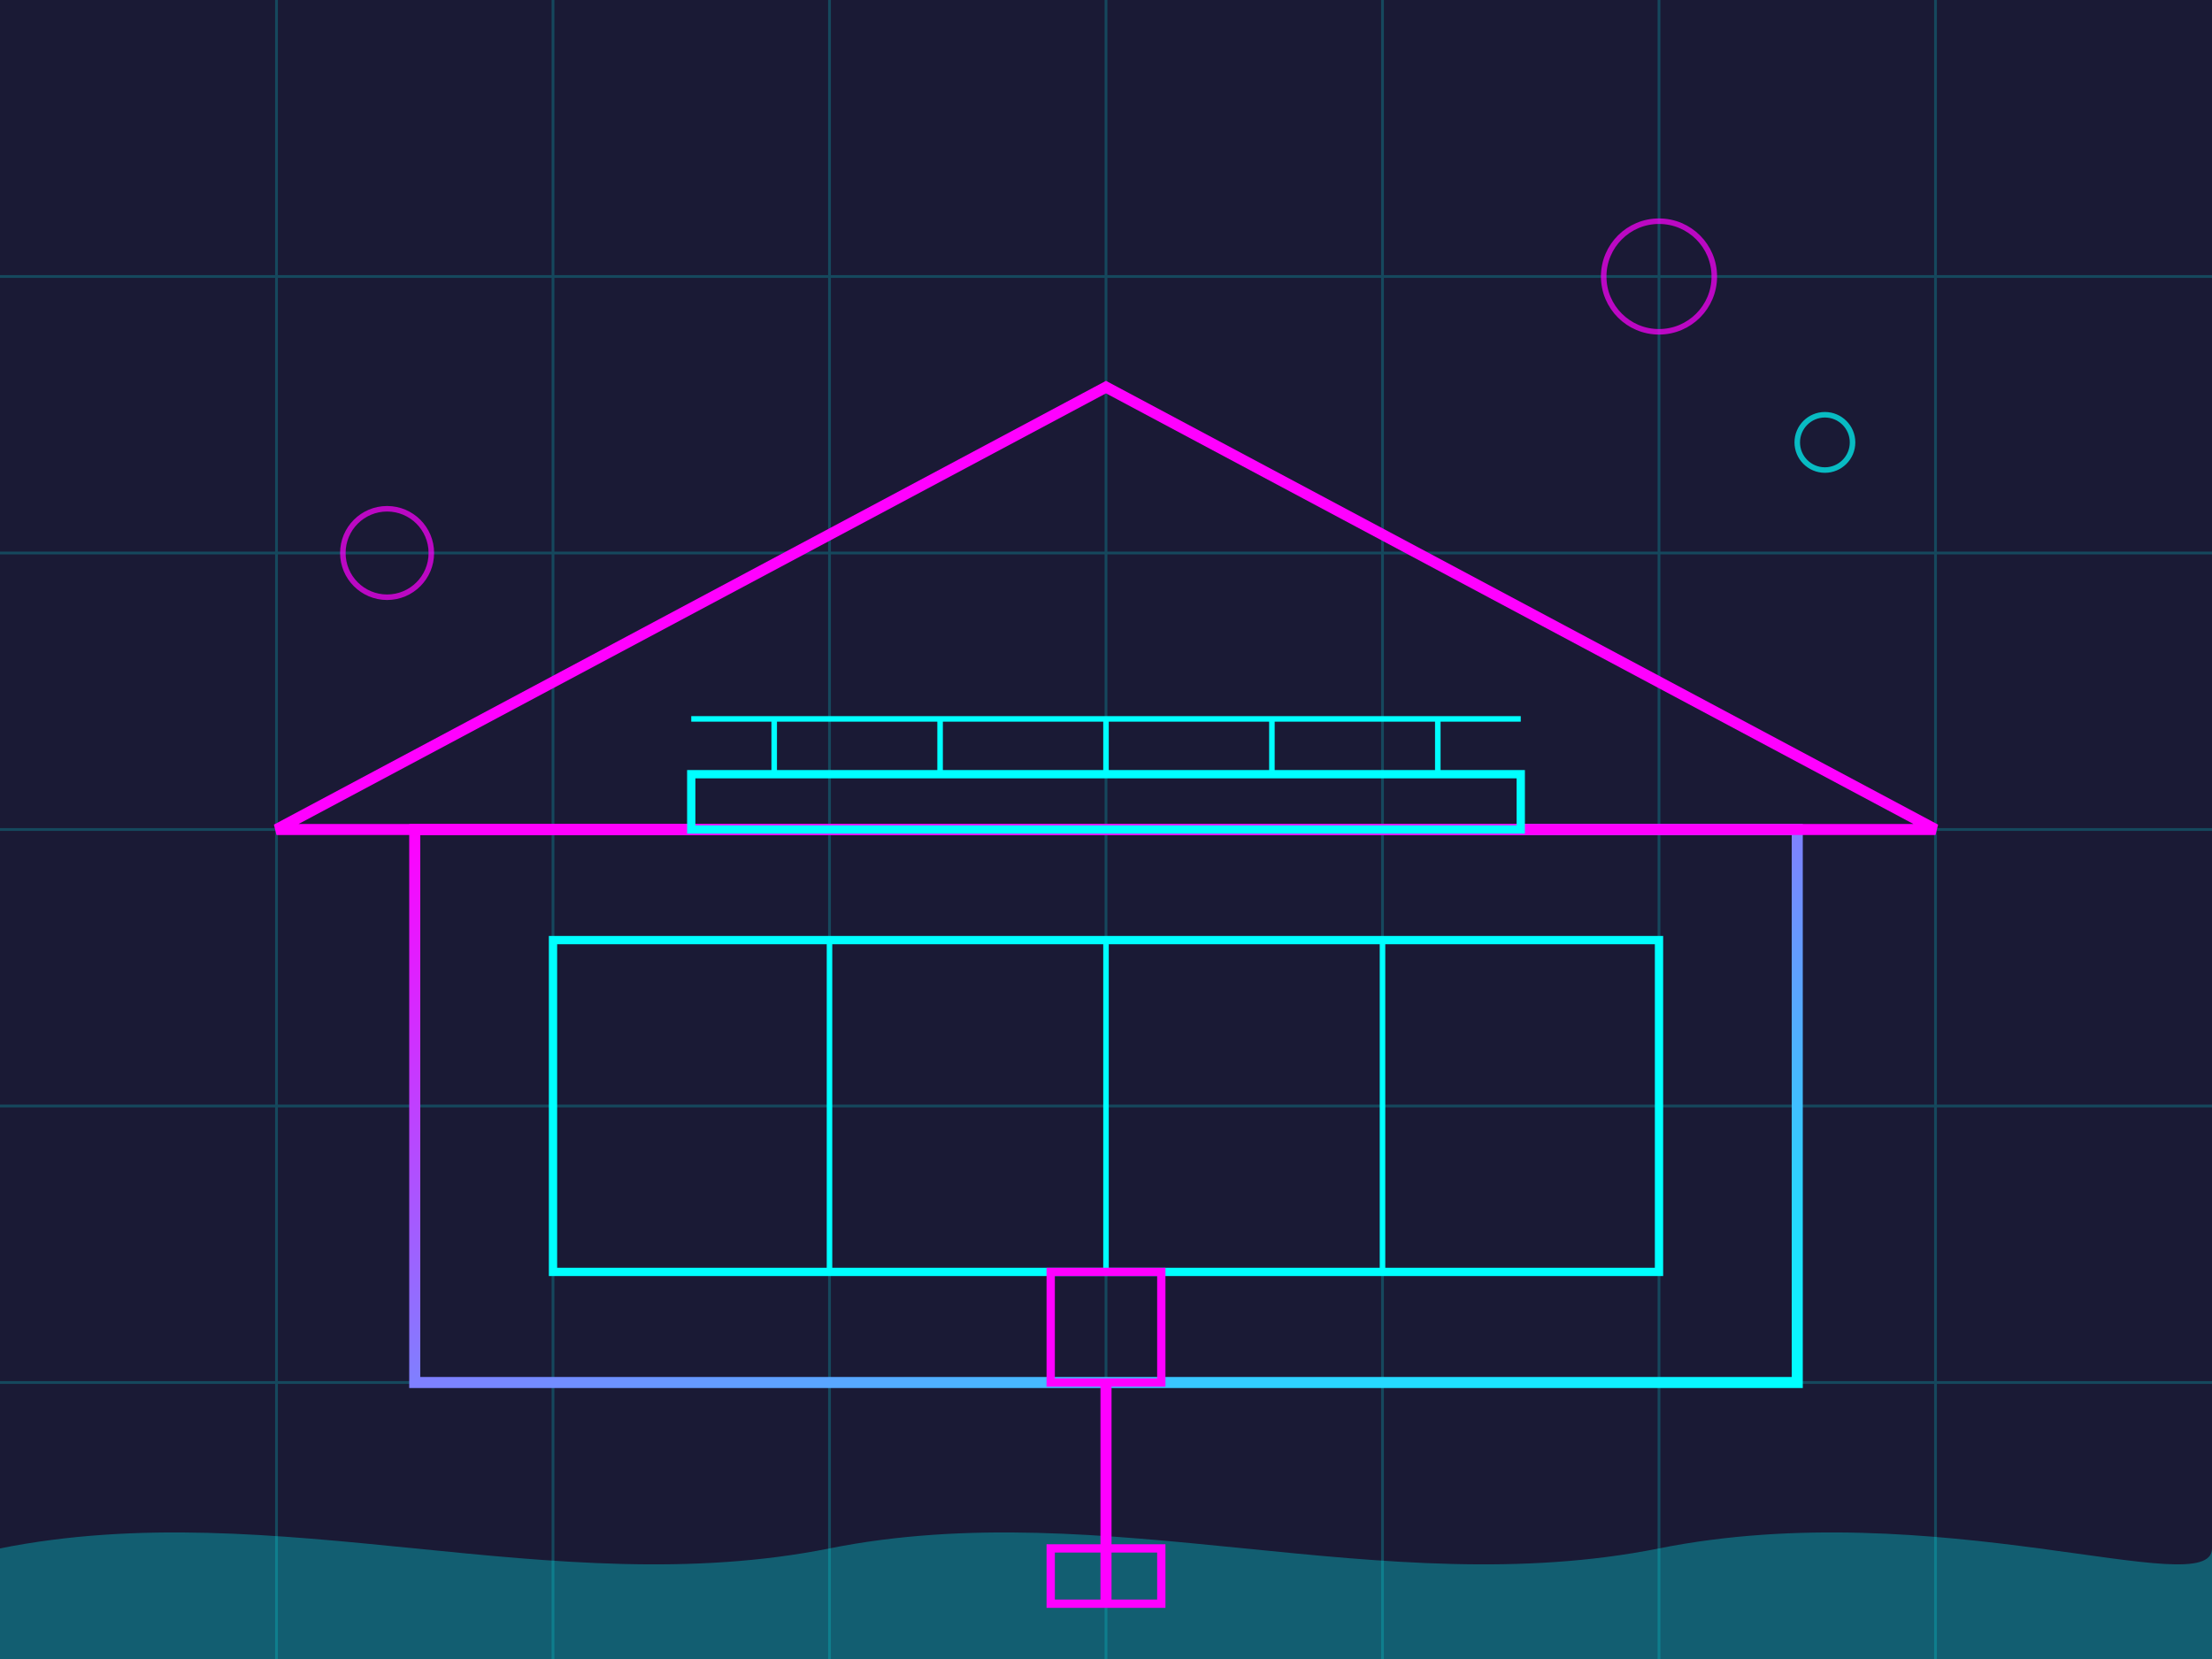
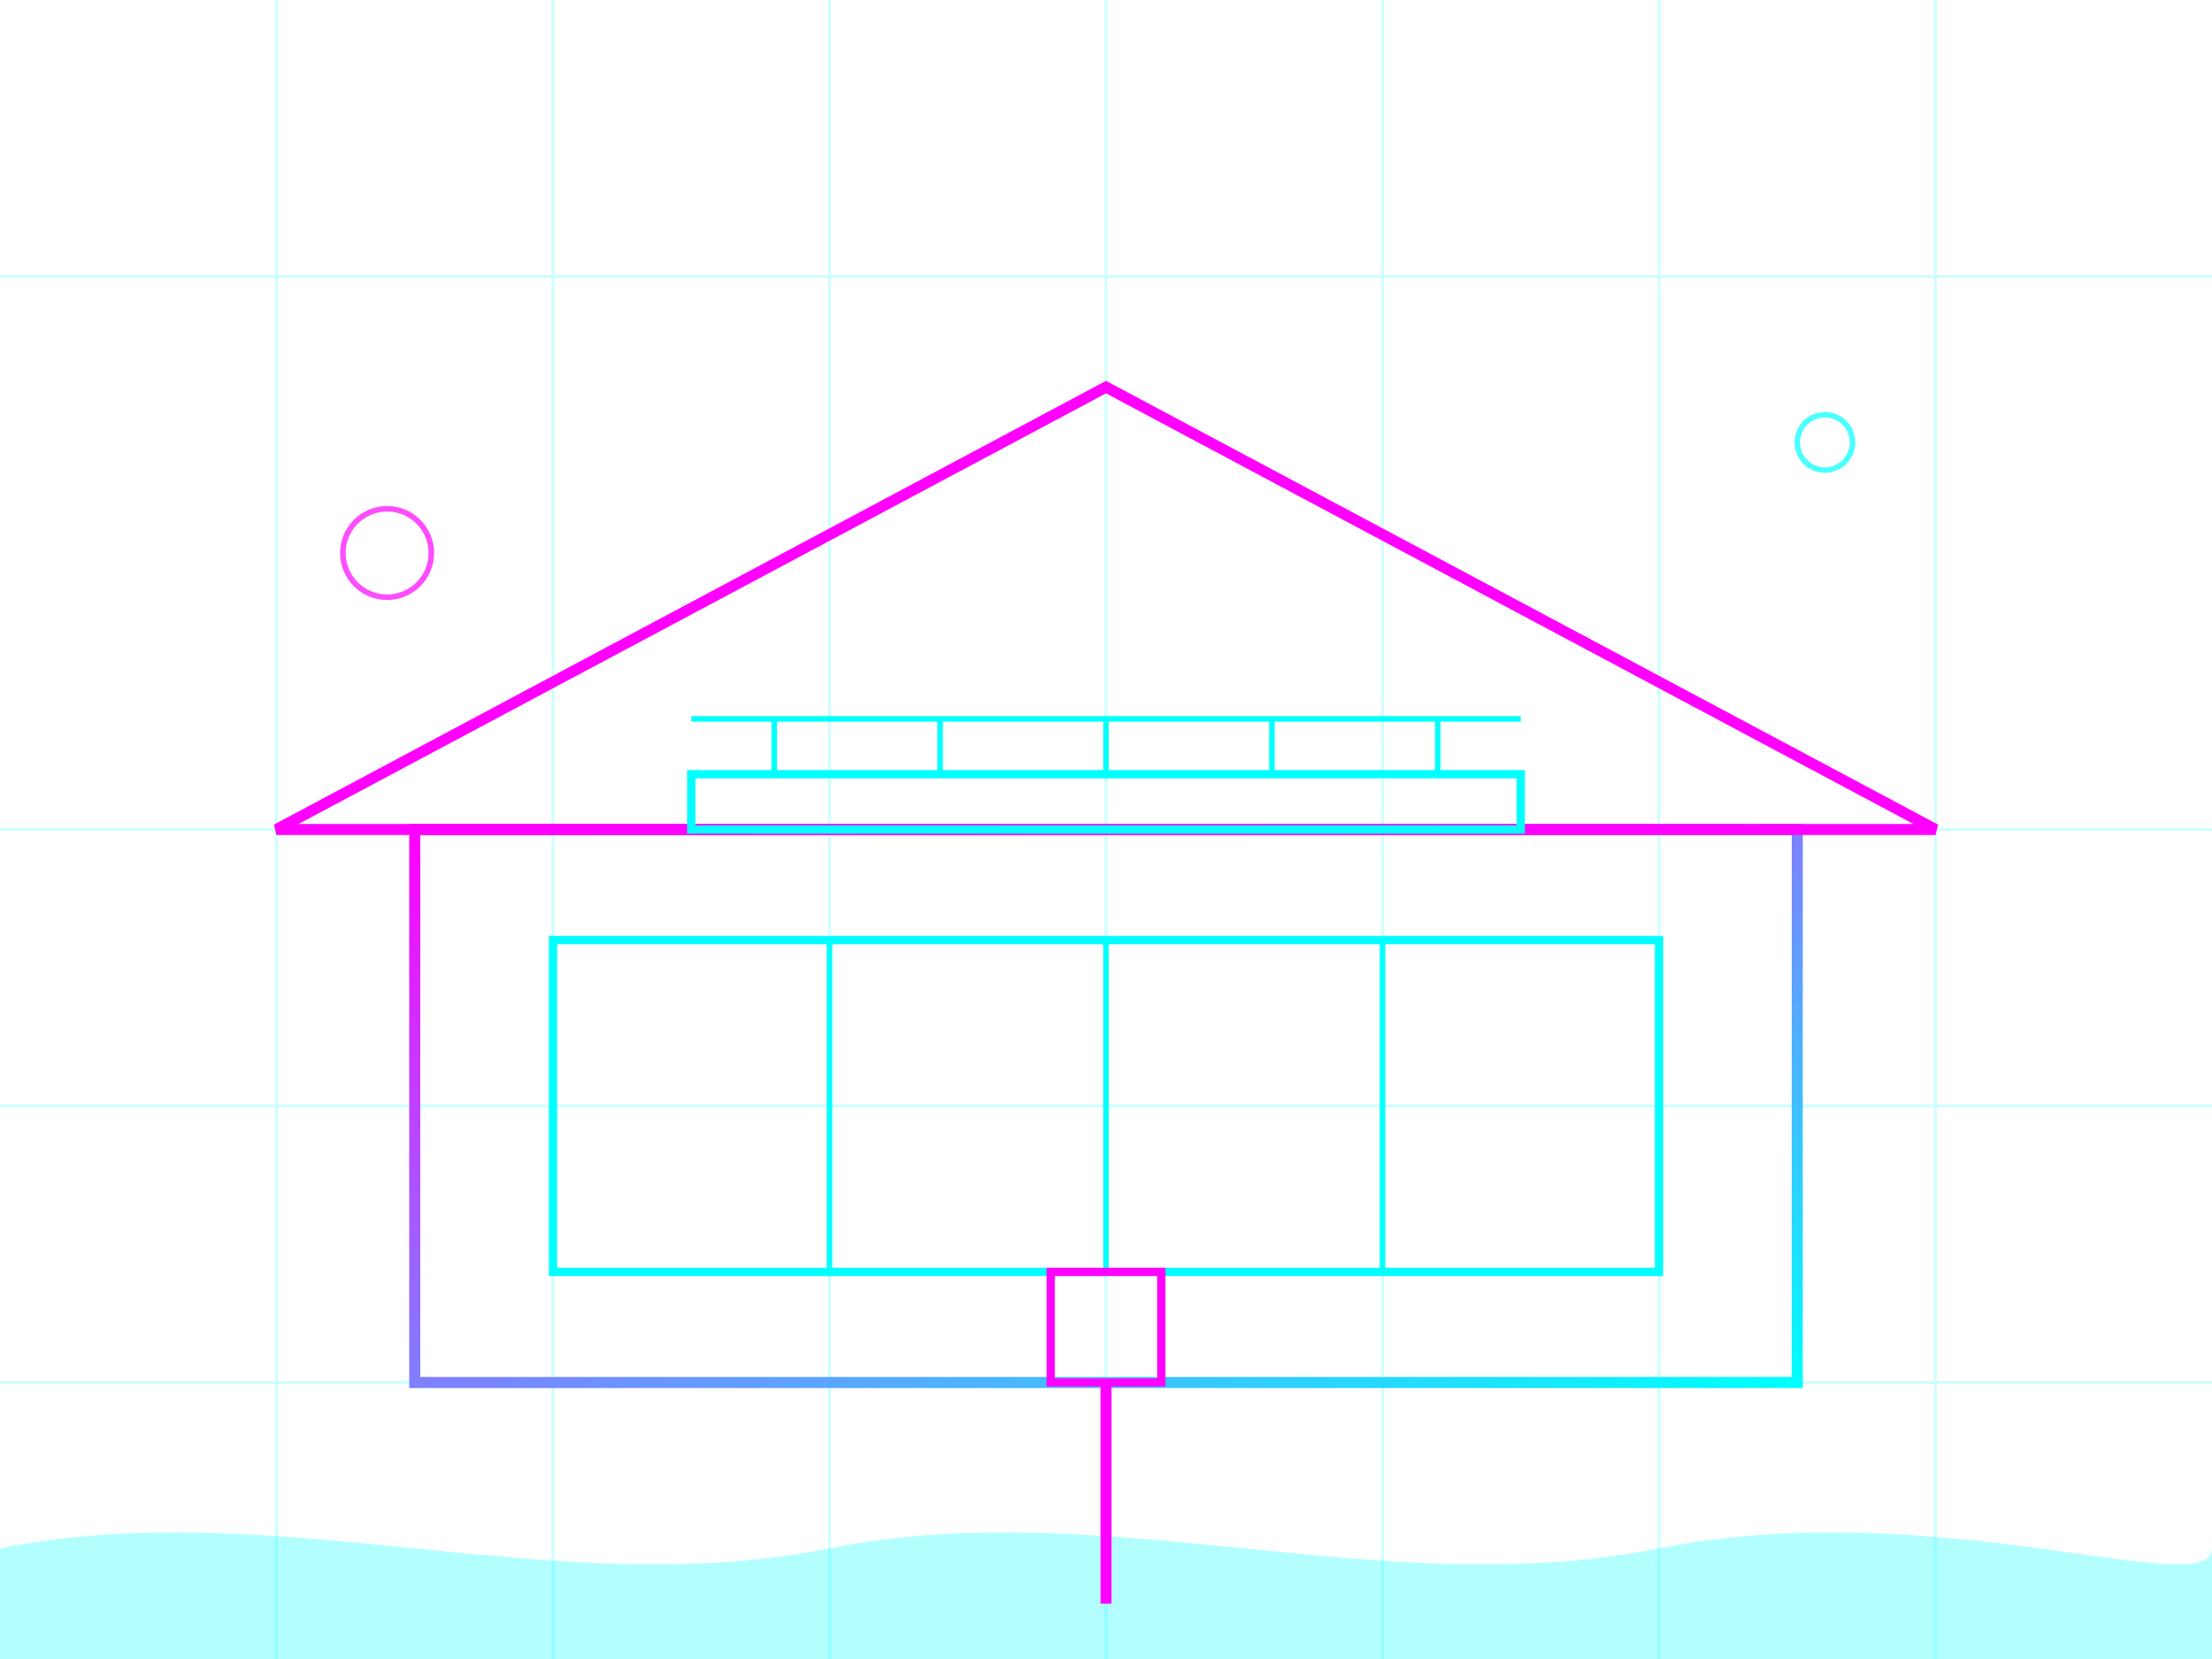
<svg xmlns="http://www.w3.org/2000/svg" width="400" height="300" viewBox="0 0 400 300">
  <defs>
    <linearGradient id="house-gradient" x1="0%" y1="0%" x2="100%" y2="100%">
      <stop offset="0%" stop-color="#ff00ff" />
      <stop offset="100%" stop-color="#00ffff" />
    </linearGradient>
    <filter id="glow">
      <feGaussianBlur stdDeviation="2" result="blur" />
      <feComposite in="SourceGraphic" in2="blur" operator="over" />
    </filter>
  </defs>
-   <rect x="0" y="0" width="400" height="300" fill="#1a1a35" />
  <path d="M0,280 C50,270 100,290 150,280 C200,270 250,290 300,280 C350,270 400,290 400,280 L400,300 L0,300 Z" fill="#00ffff" opacity="0.3" />
  <g stroke="#00ffff" stroke-width="0.5" opacity="0.2">
    <line x1="0" y1="50" x2="400" y2="50" />
-     <line x1="0" y1="100" x2="400" y2="100" />
    <line x1="0" y1="150" x2="400" y2="150" />
    <line x1="0" y1="200" x2="400" y2="200" />
    <line x1="0" y1="250" x2="400" y2="250" />
    <line x1="50" y1="0" x2="50" y2="300" />
    <line x1="100" y1="0" x2="100" y2="300" />
    <line x1="150" y1="0" x2="150" y2="300" />
    <line x1="200" y1="0" x2="200" y2="300" />
    <line x1="250" y1="0" x2="250" y2="300" />
    <line x1="300" y1="0" x2="300" y2="300" />
    <line x1="350" y1="0" x2="350" y2="300" />
  </g>
  <g filter="url(#glow)">
    <polygon points="75,150 325,150 325,250 75,250" fill="none" stroke="url(#house-gradient)" stroke-width="2" />
    <polygon points="50,150 200,70 350,150" fill="none" stroke="#ff00ff" stroke-width="2" />
    <rect x="100" y="170" width="200" height="60" fill="none" stroke="#00ffff" stroke-width="1.5" />
    <line x1="150" y1="170" x2="150" y2="230" stroke="#00ffff" stroke-width="1" />
    <line x1="200" y1="170" x2="200" y2="230" stroke="#00ffff" stroke-width="1" />
    <line x1="250" y1="170" x2="250" y2="230" stroke="#00ffff" stroke-width="1" />
    <rect x="190" y="230" width="20" height="20" fill="none" stroke="#ff00ff" stroke-width="1.5" />
    <rect x="125" y="140" width="150" height="10" fill="none" stroke="#00ffff" stroke-width="1.5" />
    <line x1="140" y1="140" x2="140" y2="130" stroke="#00ffff" stroke-width="1" />
    <line x1="170" y1="140" x2="170" y2="130" stroke="#00ffff" stroke-width="1" />
    <line x1="200" y1="140" x2="200" y2="130" stroke="#00ffff" stroke-width="1" />
    <line x1="230" y1="140" x2="230" y2="130" stroke="#00ffff" stroke-width="1" />
    <line x1="260" y1="140" x2="260" y2="130" stroke="#00ffff" stroke-width="1" />
    <line x1="125" y1="130" x2="275" y2="130" stroke="#00ffff" stroke-width="1" />
    <path d="M200,250 L200,290" stroke="#ff00ff" stroke-width="2" />
-     <path d="M190,290 L210,290 L210,280 L190,280 Z" fill="none" stroke="#ff00ff" stroke-width="1.5" />
  </g>
-   <circle cx="300" cy="50" r="10" fill="none" stroke="#ff00ff" stroke-width="1" opacity="0.7" />
  <circle cx="330" cy="80" r="5" fill="none" stroke="#00ffff" stroke-width="1" opacity="0.7" />
  <circle cx="70" cy="100" r="8" fill="none" stroke="#ff00ff" stroke-width="1" opacity="0.7" />
</svg>